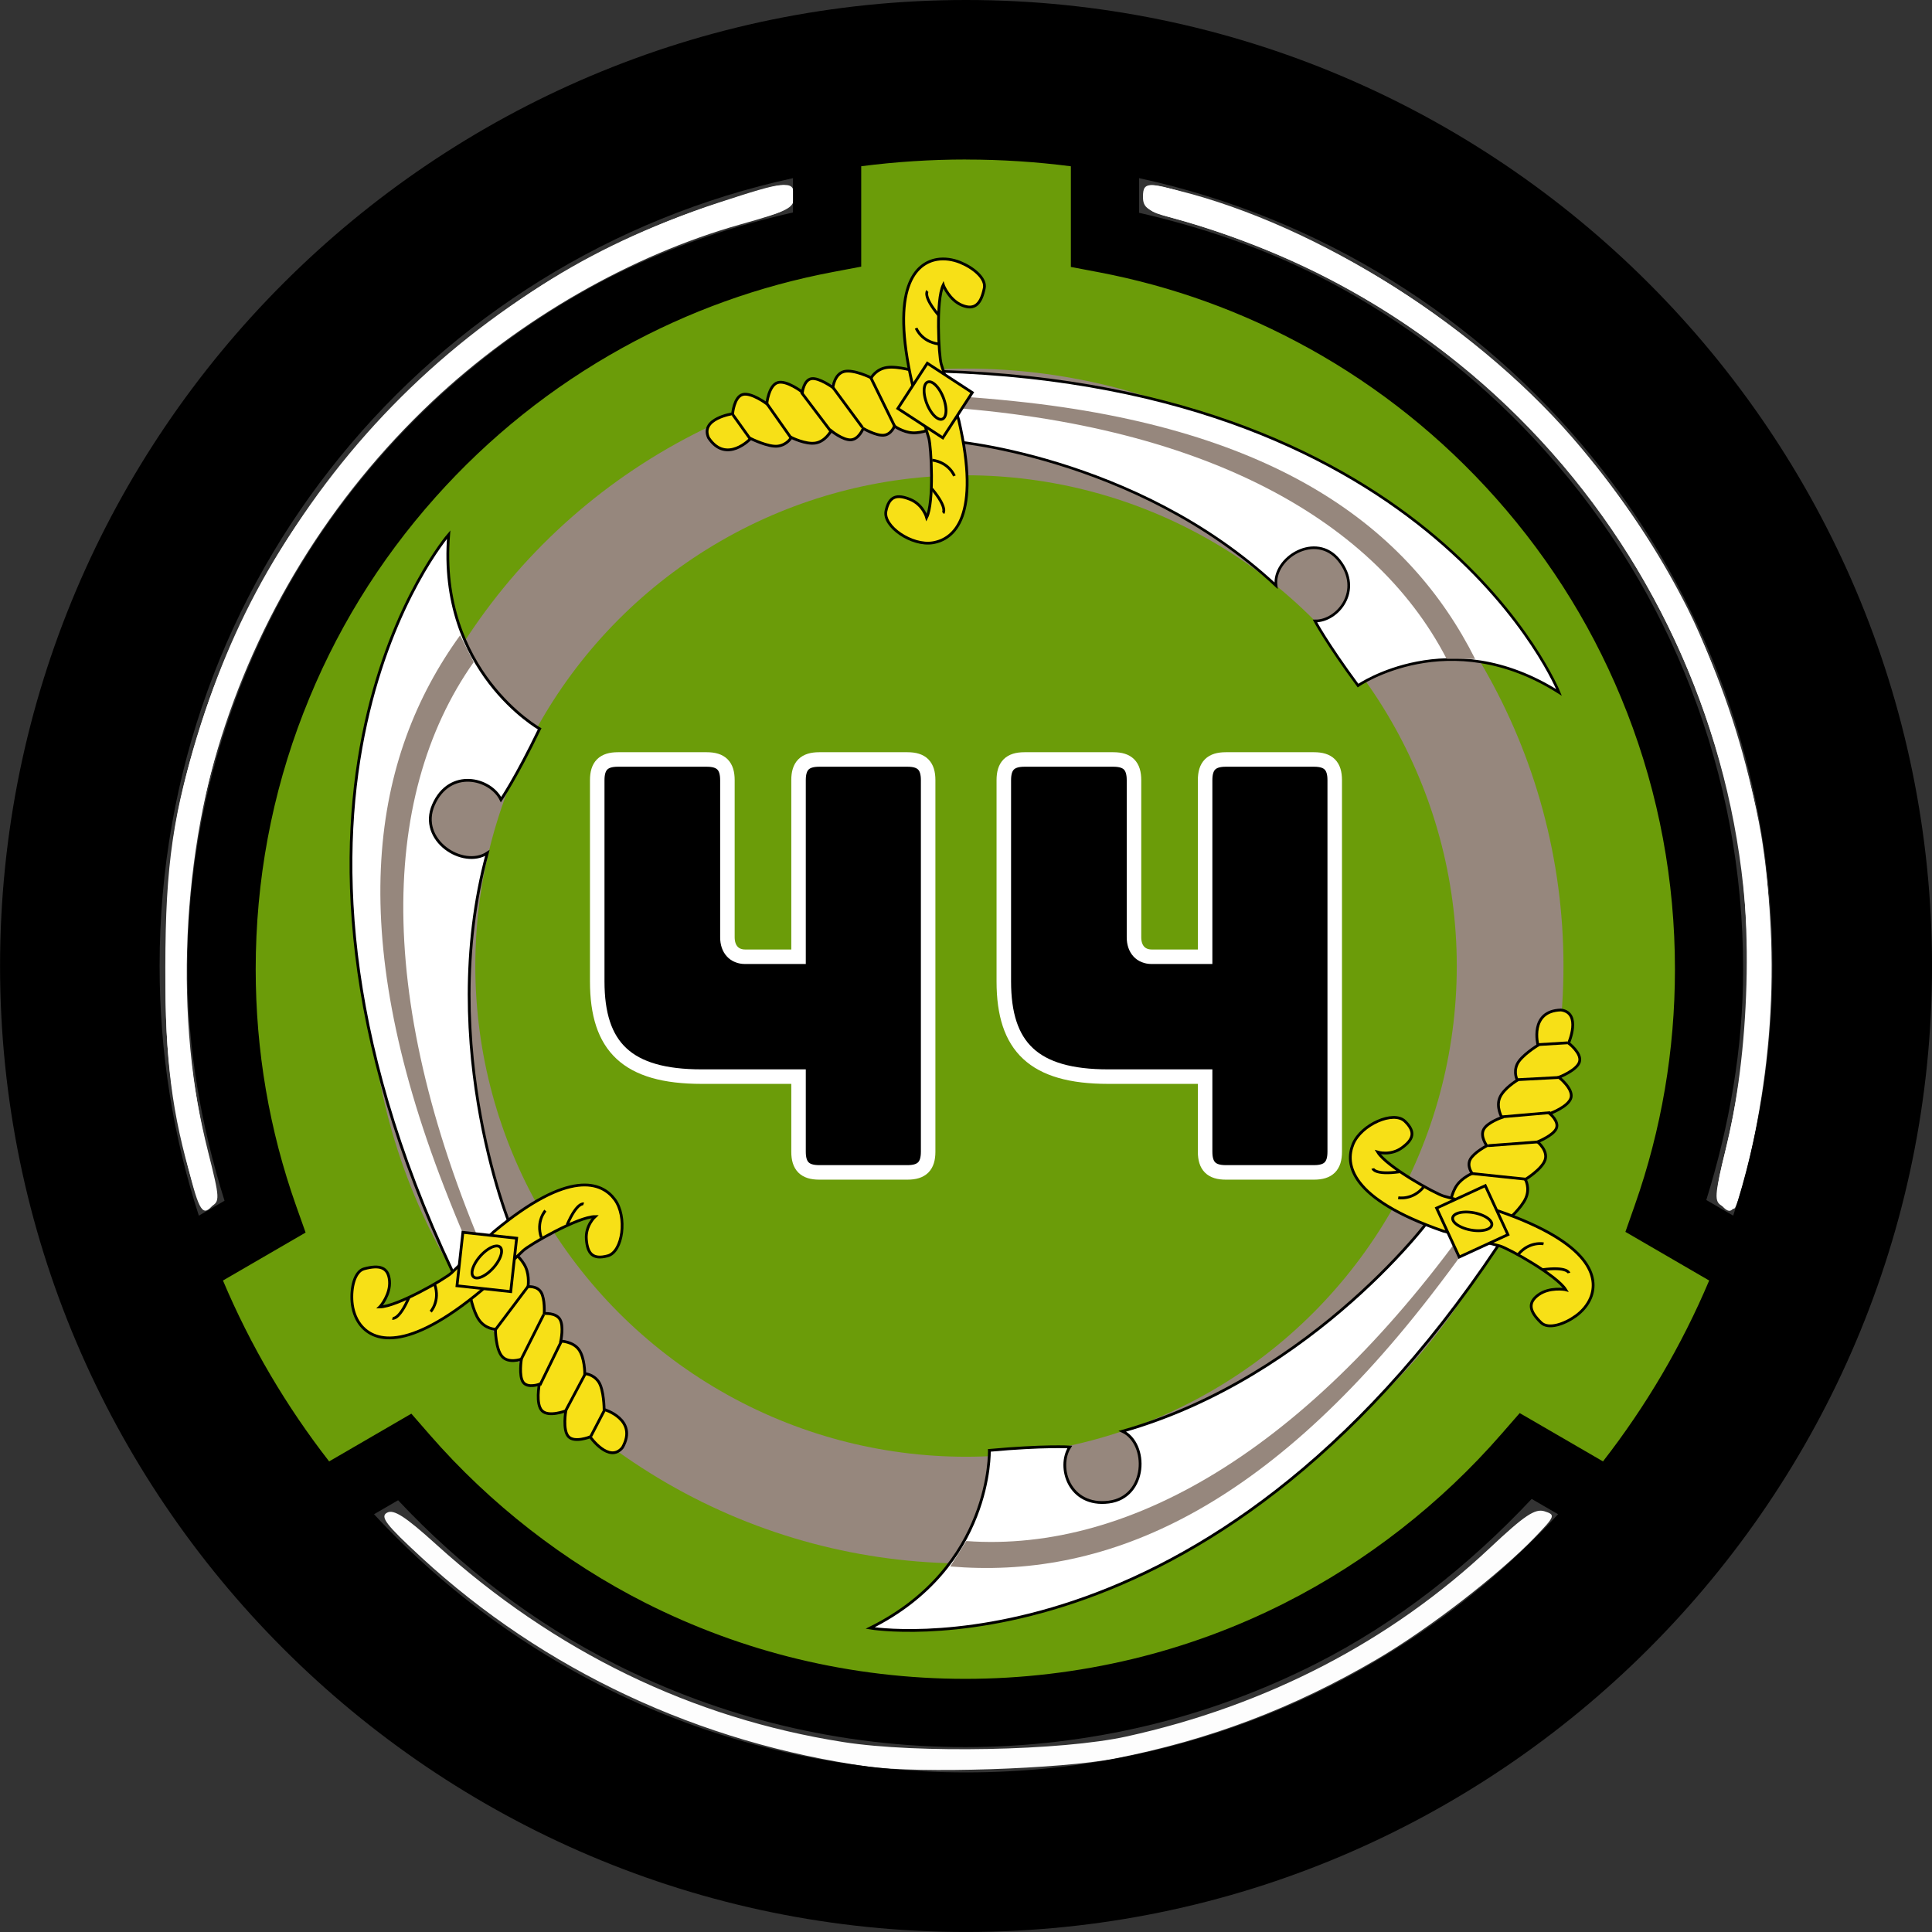
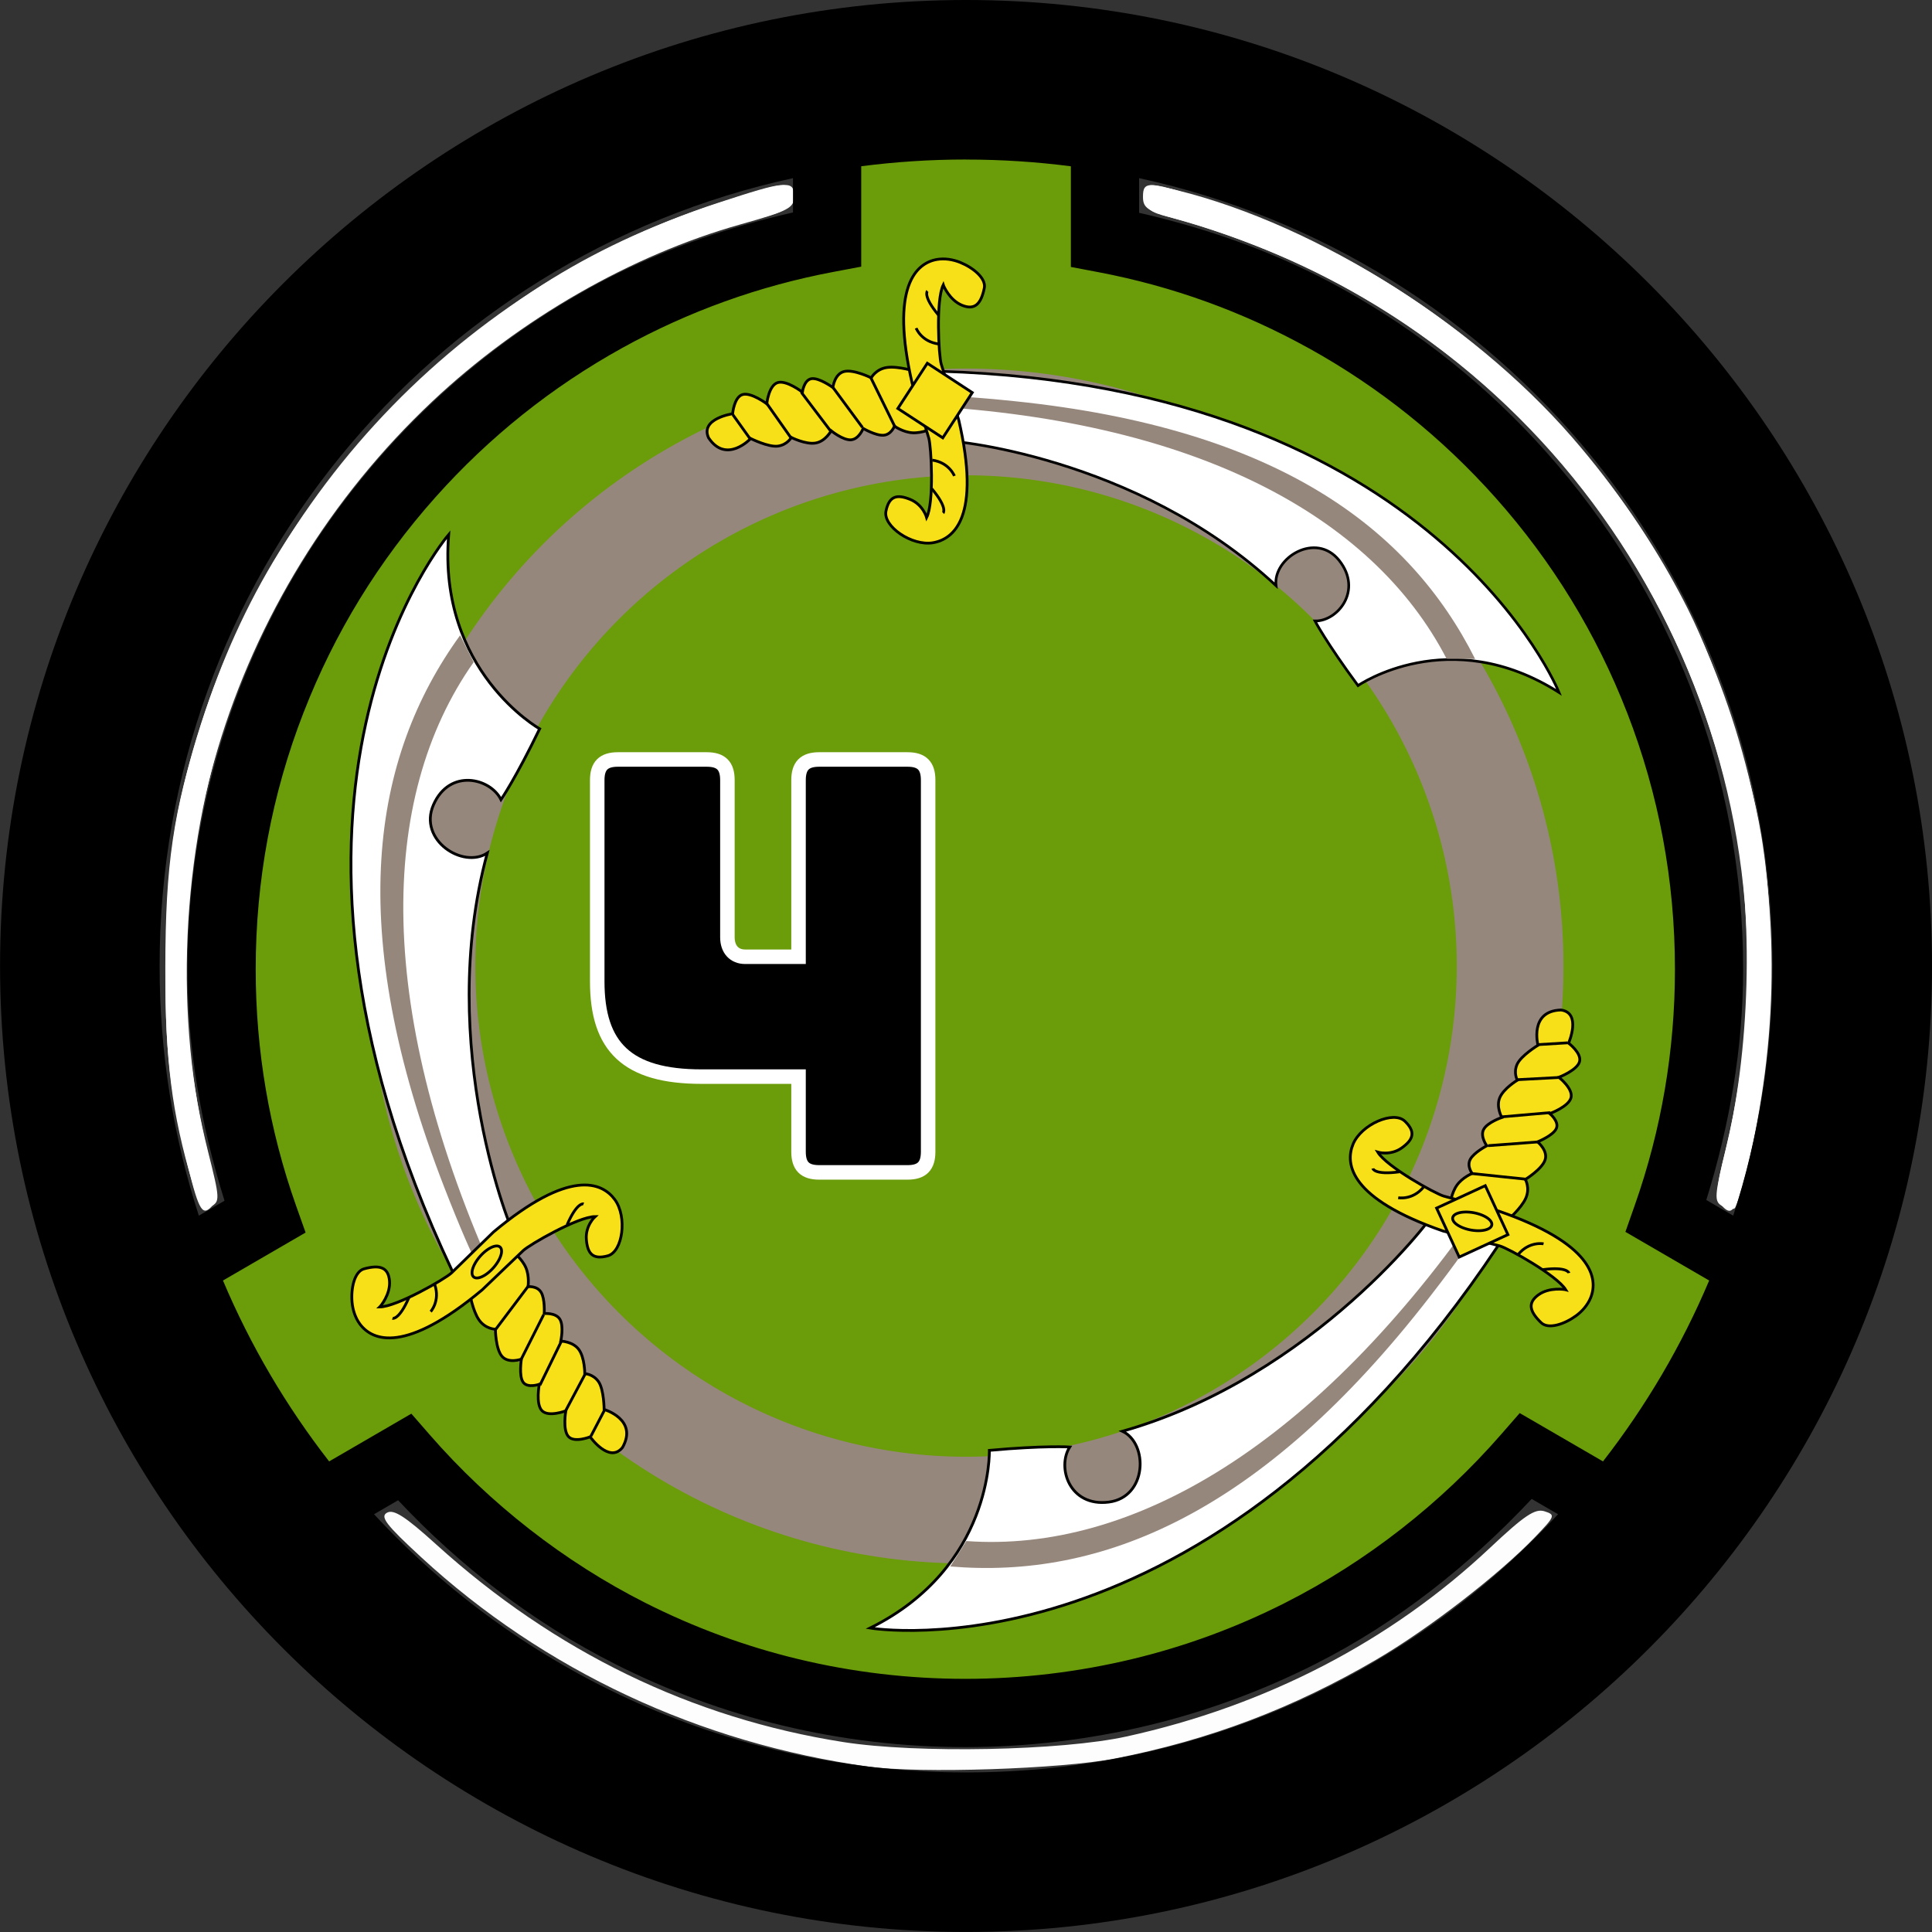
<svg xmlns="http://www.w3.org/2000/svg" width="133.1mm" height="133.1mm" version="1.1" viewBox="0 0 133.1 133.1">
  <rect x="0" y="0" width="133.1" height="133.1" fill="#333333" stroke="none" />
  <g transform="translate(-57.427 -70.189)">
    <g fill="#fff" fill-opacity=".992" fill-rule="evenodd" stroke-width="5.399">
      <path transform="matrix(.265 0 0 .265 57.427 70.189)" d="m225.71 459.26c-43.865-6.088-84.333-25.036-116.19-54.403-9.14-8.425-10.776-10.552-8.914-11.593 1.738-0.973 4.768 0.979 12.765 8.221 30.82 27.914 66.482 45.225 105.89 51.405 19.138 3.001 56.728 2.26 73.592-1.45 36.423-8.013 68.678-24.753 94.504-49.047 8.956-8.425 11.722-10.278 14.175-9.499 2.898 0.92 2.777 1.25-2.459 6.697-9.413 9.794-27.708 23.926-41.177 31.808-21.703 12.7-43.491 20.953-68.007 25.758-14.071 2.758-50.792 3.961-64.18 2.103z" />
      <path transform="matrix(.265 0 0 .265 57.427 70.189)" d="m447.25 312.99c-1.287-1.551-1.02-4.568 1.172-13.214 6.593-26.009 7.56-61.935 2.34-86.919-16.022-76.671-70.564-135.23-145.3-156.01-7.107-1.976-8.321-2.8-8.321-5.651 0-4.369 1.288-4.265 18.945 1.518 52.673 17.254 97.837 56.125 122.72 105.62 7.697 15.31 16.162 41.414 19.07 58.808 4.493 26.884 2.618 63.862-4.546 89.643-2.385 8.584-3.317 9.535-6.081 6.205z" />
      <path transform="matrix(.265 0 0 .265 57.427 70.189)" d="m48.851 303.21c-5.142-20.694-6.402-34.082-5.587-59.392 0.593-18.416 1.579-27.262 4.346-38.981 16.976-71.892 69.498-129.31 139.16-152.13 17.674-5.79 18.945-5.89 18.945-1.496 0 2.942-1.198 3.678-9.643 5.922-62.528 16.618-115.36 66.241-136.7 128.39-12.343 35.955-14.252 79.561-5.05 115.34 1.943 7.553 2.259 10.943 1.147 12.283-2.767 3.334-3.656 2-6.621-9.935z" />
    </g>
    <path d="m117.1 189.11c-11.8-1.638-22.399-7.055-30.861-15.771-1.756-1.809-3.291-3.289-3.411-3.289-0.12 0-1.486 0.731-3.036 1.624-1.55 0.893-2.874 1.624-2.943 1.624-0.493 0-7.519-11.899-7.519-12.734 0-0.093 1.325-0.947 2.944-1.899s2.971-1.75 3.003-1.772c0.033-0.023-0.453-1.606-1.079-3.518-1.919-5.863-2.567-10.932-2.324-18.191 0.166-4.963 0.433-7.194 1.224-10.209 3.292-12.552 9.814-22.312 20.012-29.95 5.513-4.129 14.016-7.879 20.584-9.079l2.741-0.501v-7.459l2.496-0.261c3.156-0.33 7.64-0.329 10.397 0.002l2.132 0.256v3.801c0 3.457 0.07 3.801 0.768 3.801 1.617 0 8.682 2.083 12.183 3.593 13.97 6.023 24.539 17.611 29.261 32.085 3.268 10.015 3.28 21.729 0.033 31.826-0.659 2.05-1.16 3.755-1.113 3.787 0.047 0.033 1.41 0.825 3.03 1.762s2.944 1.79 2.944 1.897c0 0.603-3.245 6.539-5.148 9.416l-2.217 3.353-6.295-3.412-2.996 3.154c-7.134 7.51-16.399 12.827-26.349 15.12-4.915 1.133-13.816 1.587-18.461 0.942z" fill="#6b9c09" fill-rule="evenodd" style="paint-order:stroke fill markers" />
    <g fill="#fff" fill-rule="evenodd">
      <path transform="matrix(.265 0 0 .265 57.427 70.189)" d="m50.054 307.59c-5.393-18.159-7.106-31.761-7.073-56.164 0.036-26.881 2.018-40.256 9.413-63.52 10.294-32.383 26.231-58.143 51.799-83.724 25.935-25.948 50.557-41.143 84.038-51.863 16.763-5.367 18.197-5.46 18.197-1.18 0 2.935-1.482 3.702-13.912 7.196-28.433 7.992-57.39 24.621-80.1 45.998-53.428 50.295-75.885 125.41-58.321 195.08 3.089 12.252 3.124 12.963 0.709 14.255-2.192 1.173-2.845 0.338-4.752-6.083z" style="paint-order:stroke fill markers" />
      <path transform="matrix(.265 0 0 .265 57.427 70.189)" d="m447.66 313.49c-2.059-1.153-1.96-2.596 1.024-14.942 21.983-90.932-21.986-185.35-105.96-227.53-11.27-5.661-27.293-11.687-38.799-14.591-5.148-1.299-6.071-2.085-6.071-5.162 0-3.35 0.357-3.552 4.643-2.618 36.573 7.972 79.524 34.289 106.28 65.122 44.961 51.807 61.742 120.07 46.044 187.29-1.604 6.868-3.36 12.762-3.902 13.097-0.542 0.335-2.012 0.035-3.265-0.666z" style="paint-order:stroke fill markers" />
    </g>
    <path d="m123.98 70.189c-36.689 0-66.549 29.86-66.549 66.549s29.86 66.549 66.549 66.549c36.689 0 66.549-29.86 66.549-66.549s-29.86-66.549-66.549-66.549zm0 10.992c2.449 0 4.859 0.159 7.222 0.464v6.934l1.911 0.363c5.085 0.966 9.95 2.727 14.496 5.248v-0.003c4.839 2.684 9.164 6.15 12.856 10.299 3.901 4.385 6.946 9.358 9.055 14.797v3e-3h3e-3c2.187 5.635 3.295 11.573 3.295 17.678 0 5.595-0.933 11.053-2.767 16.256l-0.646 1.835 5.771 3.351c-1.896 4.488-4.366 8.671-7.315 12.462l-5.737-3.329-1.275 1.461c-4.151 4.765-9.285 8.778-14.875 11.606l-3e-3 3e-3c-3.347 1.696-6.891 3.002-10.53 3.875-3.748 0.901-7.622 1.365-11.514 1.365-3.887 0-7.76-0.459-11.498-1.359h-3e-3c-3.638-0.874-7.175-2.178-10.525-3.869-5.584-2.822-10.718-6.822-14.861-11.578l-1.274-1.463-5.663 3.289c-2.95-3.791-5.419-7.973-7.315-12.462l5.693-3.304-0.653-1.838c-1.847-5.215-2.785-10.693-2.785-16.301 0-6.112 1.107-12.057 3.301-17.698h0.003v-3e-3c2.115-5.452 5.165-10.426 9.08-14.818 3.704-4.155 8.035-7.612 12.889-10.297 4.552-2.514 9.43-4.267 14.529-5.227l1.914-0.362v-6.917c2.364-0.305 4.774-0.464 7.223-0.464zm-11.922 1.28v2.365c-4.885 1.109-9.613 2.779-14.016 5.211l-0.003 0.003c-5.314 2.939-10.069 6.733-14.123 11.281-4.282 4.804-7.635 10.272-9.953 16.246-2.404 6.182-3.623 12.717-3.623 19.399 0 5.461 0.946 10.797 2.555 15.945l-1.769 1.027c-1.753-5.413-2.704-11.192-2.704-17.199 0-26.654 18.643-48.84 43.635-54.277zm23.844 0c24.992 5.437 43.635 27.624 43.635 54.277 0 6.008-0.95 11.787-2.704 17.2l-1.855-1.077c1.597-5.133 2.537-10.449 2.537-15.896 0-6.675-1.217-13.203-3.613-19.377v-3e-3c-2.311-5.96-5.658-11.426-9.925-16.223-4.04-4.541-8.787-8.343-14.088-11.283-4.397-2.438-9.112-4.115-13.986-5.23zm27.045 90.992 1.818 1.055c-10.138 10.946-24.641 17.787-40.785 17.787-16.143 0-30.647-6.841-40.785-17.787l1.658-0.963c4.293 4.578 9.364 8.459 14.928 11.27v3e-3c3.669 1.853 7.548 3.284 11.545 4.244 4.103 0.988 8.344 1.488 12.6 1.488 4.264 0 8.504-0.509 12.611-1.496 3.997-0.96 7.882-2.391 11.555-4.252 5.564-2.815 10.562-6.771 14.855-11.348z" color="#000000" color-rendering="auto" dominant-baseline="auto" image-rendering="auto" shape-rendering="auto" solid-color="#000000" style="font-feature-settings:normal;font-variant-alternates:normal;font-variant-caps:normal;font-variant-ligatures:normal;font-variant-numeric:normal;font-variant-position:normal;isolation:auto;mix-blend-mode:normal;paint-order:markers stroke fill;shape-padding:0;text-decoration-color:#000000;text-decoration-line:none;text-decoration-style:solid;text-indent:0;text-orientation:mixed;text-transform:none;white-space:normal" />
    <circle cx="123.98" cy="136.74" r="37.483" fill="none" stop-color="#000000" stroke="#96877d" stroke-miterlimit="0" stroke-width="7.351" />
    <g stroke="#fff" aria-label="44">
      <path d="m112.44 144.36v5.176c0 0.988 0.435 1.422 1.422 1.422h6.085c0.988 0 1.422-0.435 1.422-1.422v-25.603c0-0.988-0.435-1.422-1.422-1.422h-6.085c-0.988 0-1.422 0.435-1.422 1.422v12.169h-3.675c-0.751 0-1.225-0.514-1.225-1.343v-10.826c0-0.988-0.435-1.422-1.422-1.422h-6.124c-0.988 0-1.422 0.435-1.422 1.422v13.868c0 4.504 2.055 6.559 7.191 6.559z" />
-       <path d="m140.45 144.36v5.176c0 0.988 0.435 1.422 1.422 1.422h6.085c0.988 0 1.422-0.435 1.422-1.422v-25.603c0-0.988-0.435-1.422-1.422-1.422h-6.085c-0.988 0-1.422 0.435-1.422 1.422v12.169h-3.675c-0.751 0-1.225-0.514-1.225-1.343v-10.826c0-0.988-0.435-1.422-1.422-1.422h-6.124c-0.988 0-1.422 0.435-1.422 1.422v13.868c0 4.504 2.055 6.559 7.191 6.559z" />
    </g>
    <g fill="#f7e017" stroke="#000" stroke-width=".8">
      <g transform="matrix(.222 .09 -.09 .222 94.465 70.157)">
        <path d="m147.45 55.59c133.9-49.542 199.65 18.727 199.65 18.727-36.863-6.74-54.319 19.884-54.319 19.884-12.997-7.966-18.454-12.565-18.454-12.565 6.058-2.333 9.514-13.32-0.094-18.751-9.313-5.264-17.988 6.446-14.105 13.538-51.464-19.708-104.24-3.197-103.72-2.799l-13.713-4.862z" fill="#fff" stroke-width=".764" />
        <path d="m143.64 67.686c76.153-26.901 134.53-20.448 169.86 9.808l7.611-3.043c-31.667-27.767-77.684-40.045-150.46-18.975-23.472 6.795-27.035 9.47-27.035 9.47z" fill="#96877d" stroke="none" stroke-width=".769" />
        <path d="m140.99 58.264s-5.325 0.422-8.125 2.052c-2.799 1.63-3.074 4.468-3.074 4.468s-5.627-0.434-7.922 1.246c-2.294 1.68-1.256 5.475-1.256 5.475s-4.734-1.183-6.641-0.05c-1.906 1.132-0.984 4.581-0.984 4.581s-5.593-1.586-7.651 0.151-0.581 6.797-0.581 6.797-5.441-1.435-7.448 0.151c-2.008 1.585-0.581 6.192-0.581 6.192s-8.218 4.822-3.813 9.012c7.637 5.197 11.312-4.355 11.312-4.355s5.706 0.44 8.08-0.931c2.373-1.372 2.626-3.751 2.626-3.751s4.595 0.39 7.07-1.133c2.474-1.523 2.828-4.959 2.828-4.959s4.191 1.296 6.262 0.277c2.07-1.019 2.02-4.355 2.02-4.355s4.141 0.614 6.161-0.384c2.019-0.997 1.918-3.606 1.918-3.606s2.929 0.715 5.555-0.182 4.949-3.405 4.949-3.405z" />
        <path d="m141.01 24.4c-2.267 3e-3 -4.613 0.561-6.488 1.722-5.215 3.229-9.596 12.397 6.854 35.81 0.094 0.142 9.254 11.419 10.257 12.681 1.605 2.018 8.422 16.568 8.021 21.412 0 0-2.338-3.054-6.35-3.054s-5.997 1.271-5.194 5.711c0.802 4.441 10.748 6.598 15.964 3.369 5.216-3.23 10.033-12.094-6.417-35.508-0.098-0.149-9.702-11.736-10.694-12.984-1.598-2.01-8.364-16.44-8.02-21.34 0.192 0.237 3.349 3.41 7.236 3.41 4.012 0 4.862-2.519 4.059-6.959-0.514-2.845-5.186-4.275-9.228-4.27z" />
        <path d="m158.31 57.798-15.151-2.968-2.965 15.245 15.151 2.969z" />
-         <path d="m145.3 59.797a5.724 2.52 46.398 0 0 7.908 8.279 5.724 2.52 46.398 1 0-7.908-8.279z" />
        <path d="m96.897 89.557 7.366 4.665" />
        <path d="m104.89 83.008 10.03 6.459" />
        <path d="m112.72 76.19 12.036 7.178" />
        <path d="m120.74 71.547 12.036 7.381" />
        <path d="m129.59 64.718 11.799 10.543" />
        <path d="m141 40.824c-6.419-3.432-5.617-5.248-5.617-5.248" />
        <path d="m144.01 48.494c-4.814 1.211-7.623-1.817-7.623-1.817" />
        <path d="m157.94 87.794c6.419 3.431 5.617 5.248 5.617 5.248" />
        <path d="m154.93 80.124c4.815-1.211 7.624 1.816 7.624 1.816" />
      </g>
      <g transform="matrix(-.194 .14 -.14 -.194 196.76 145.84)">
        <path d="m147.34 53.889c142.43-53.286 211.04 16.551 211.04 16.551-38.918-6.459-57.775 21.395-57.775 21.395-13.641-8.073-19.351-12.762-19.351-12.762 6.445-2.506 10.26-13.947 0.17-19.44-9.781-5.324-19.13 6.941-15.123 14.238-54.185-19.695-110.28-1.819-109.73-1.413l-14.444-4.844z" fill="#fff" />
        <path d="m143.13 66.475c80.243-28.661 141.43-22.707 178.14 8.074l8.024-3.23c-32.9-28.258-81.045-40.368-157.68-17.762-24.715 7.291-28.486 10.092-28.486 10.092z" fill="#96877d" stroke="none" />
        <path d="m140.99 58.264s-5.325 0.422-8.125 2.052c-2.799 1.63-3.074 4.468-3.074 4.468s-5.627-0.434-7.922 1.246c-2.294 1.68-1.256 5.475-1.256 5.475s-4.734-1.183-6.641-0.05c-1.906 1.132-0.984 4.581-0.984 4.581s-5.593-1.586-7.651 0.151-0.581 6.797-0.581 6.797-5.441-1.435-7.448 0.151c-2.008 1.585-0.581 6.192-0.581 6.192s-8.218 4.822-3.813 9.012c7.637 5.197 11.312-4.355 11.312-4.355s5.706 0.44 8.08-0.931c2.373-1.372 2.626-3.751 2.626-3.751s4.595 0.39 7.07-1.133c2.474-1.523 2.828-4.959 2.828-4.959s4.191 1.296 6.262 0.277c2.07-1.019 2.02-4.355 2.02-4.355s4.141 0.614 6.161-0.384c2.019-0.997 1.918-3.606 1.918-3.606s2.929 0.715 5.555-0.182 4.949-3.405 4.949-3.405z" />
        <path d="m141.01 24.4c-2.267 3e-3 -4.613 0.561-6.488 1.722-5.215 3.229-9.596 12.397 6.854 35.81 0.094 0.142 9.254 11.419 10.257 12.681 1.605 2.018 8.422 16.568 8.021 21.412 0 0-2.338-3.054-6.35-3.054s-5.997 1.271-5.194 5.711c0.802 4.441 10.748 6.598 15.964 3.369 5.216-3.23 10.033-12.094-6.417-35.508-0.098-0.149-9.702-11.736-10.694-12.984-1.598-2.01-8.364-16.44-8.02-21.34 0.192 0.237 3.349 3.41 7.236 3.41 4.012 0 4.862-2.519 4.059-6.959-0.514-2.845-5.186-4.275-9.228-4.27z" />
        <path d="m158.31 57.798-15.151-2.968-2.965 15.245 15.151 2.969z" />
        <path d="m145.3 59.797a5.724 2.52 46.398 0 0 7.908 8.279 5.724 2.52 46.398 1 0-7.908-8.279z" />
        <path d="m96.897 89.557 7.366 4.665" />
        <path d="m104.89 83.008 10.03 6.459" />
        <path d="m112.72 76.19 12.036 7.178" />
        <path d="m120.74 71.547 12.036 7.381" />
        <path d="m129.59 64.718 11.799 10.543" />
        <path d="m141 40.824c-6.419-3.432-5.617-5.248-5.617-5.248" />
        <path d="m144.01 48.494c-4.814 1.211-7.623-1.817-7.623-1.817" />
        <path d="m157.94 87.794c6.419 3.431 5.617 5.248 5.617 5.248" />
        <path d="m154.93 80.124c4.815-1.211 7.624 1.816 7.624 1.816" />
      </g>
      <g transform="matrix(-.02 -.239 .239 -.02 78.669 194.08)">
        <path d="m147.34 53.889c142.43-53.286 211.04 16.551 211.04 16.551-38.918-6.459-57.775 21.395-57.775 21.395-13.641-8.073-19.351-12.762-19.351-12.762 6.445-2.506 10.26-13.947 0.17-19.44-9.781-5.324-19.13 6.941-15.123 14.238-54.185-19.695-110.28-1.819-109.73-1.413l-14.444-4.844z" fill="#fff" />
        <path d="m143.13 66.475c80.243-28.661 141.43-22.707 178.14 8.074l8.024-3.23c-32.9-28.258-81.045-40.368-157.68-17.762-24.715 7.291-28.486 10.092-28.486 10.092z" fill="#96877d" stroke="none" />
        <path d="m140.99 58.264s-5.325 0.422-8.125 2.052c-2.799 1.63-3.074 4.468-3.074 4.468s-5.627-0.434-7.922 1.246c-2.294 1.68-1.256 5.475-1.256 5.475s-4.734-1.183-6.641-0.05c-1.906 1.132-0.984 4.581-0.984 4.581s-5.593-1.586-7.651 0.151-0.581 6.797-0.581 6.797-5.441-1.435-7.448 0.151c-2.008 1.585-0.581 6.192-0.581 6.192s-8.218 4.822-3.813 9.012c7.637 5.197 11.312-4.355 11.312-4.355s5.706 0.44 8.08-0.931c2.373-1.372 2.626-3.751 2.626-3.751s4.595 0.39 7.07-1.133c2.474-1.523 2.828-4.959 2.828-4.959s4.191 1.296 6.262 0.277c2.07-1.019 2.02-4.355 2.02-4.355s4.141 0.614 6.161-0.384c2.019-0.997 1.918-3.606 1.918-3.606s2.929 0.715 5.555-0.182 4.949-3.405 4.949-3.405z" />
        <path d="m141.01 24.4c-2.267 3e-3 -4.613 0.561-6.488 1.722-5.215 3.229-9.596 12.397 6.854 35.81 0.094 0.142 9.254 11.419 10.257 12.681 1.605 2.018 8.422 16.568 8.021 21.412 0 0-2.338-3.054-6.35-3.054s-5.997 1.271-5.194 5.711c0.802 4.441 10.748 6.598 15.964 3.369 5.216-3.23 10.033-12.094-6.417-35.508-0.098-0.149-9.702-11.736-10.694-12.984-1.598-2.01-8.364-16.44-8.02-21.34 0.192 0.237 3.349 3.41 7.236 3.41 4.012 0 4.862-2.519 4.059-6.959-0.514-2.845-5.186-4.275-9.228-4.27z" />
-         <path d="m158.31 57.798-15.151-2.968-2.965 15.245 15.151 2.969z" />
        <path d="m145.3 59.797a5.724 2.52 46.398 0 0 7.908 8.279 5.724 2.52 46.398 1 0-7.908-8.279z" />
        <path d="m96.897 89.557 7.366 4.665" />
        <path d="m104.89 83.008 10.03 6.459" />
        <path d="m112.72 76.19 12.036 7.178" />
        <path d="m120.74 71.547 12.036 7.381" />
        <path d="m129.59 64.718 11.799 10.543" />
        <path d="m141 40.824c-6.419-3.432-5.617-5.248-5.617-5.248" />
        <path d="m144.01 48.494c-4.814 1.211-7.623-1.817-7.623-1.817" />
        <path d="m157.94 87.794c6.419 3.431 5.617 5.248 5.617 5.248" />
-         <path d="m154.93 80.124c4.815-1.211 7.624 1.816 7.624 1.816" />
      </g>
    </g>
  </g>
</svg>